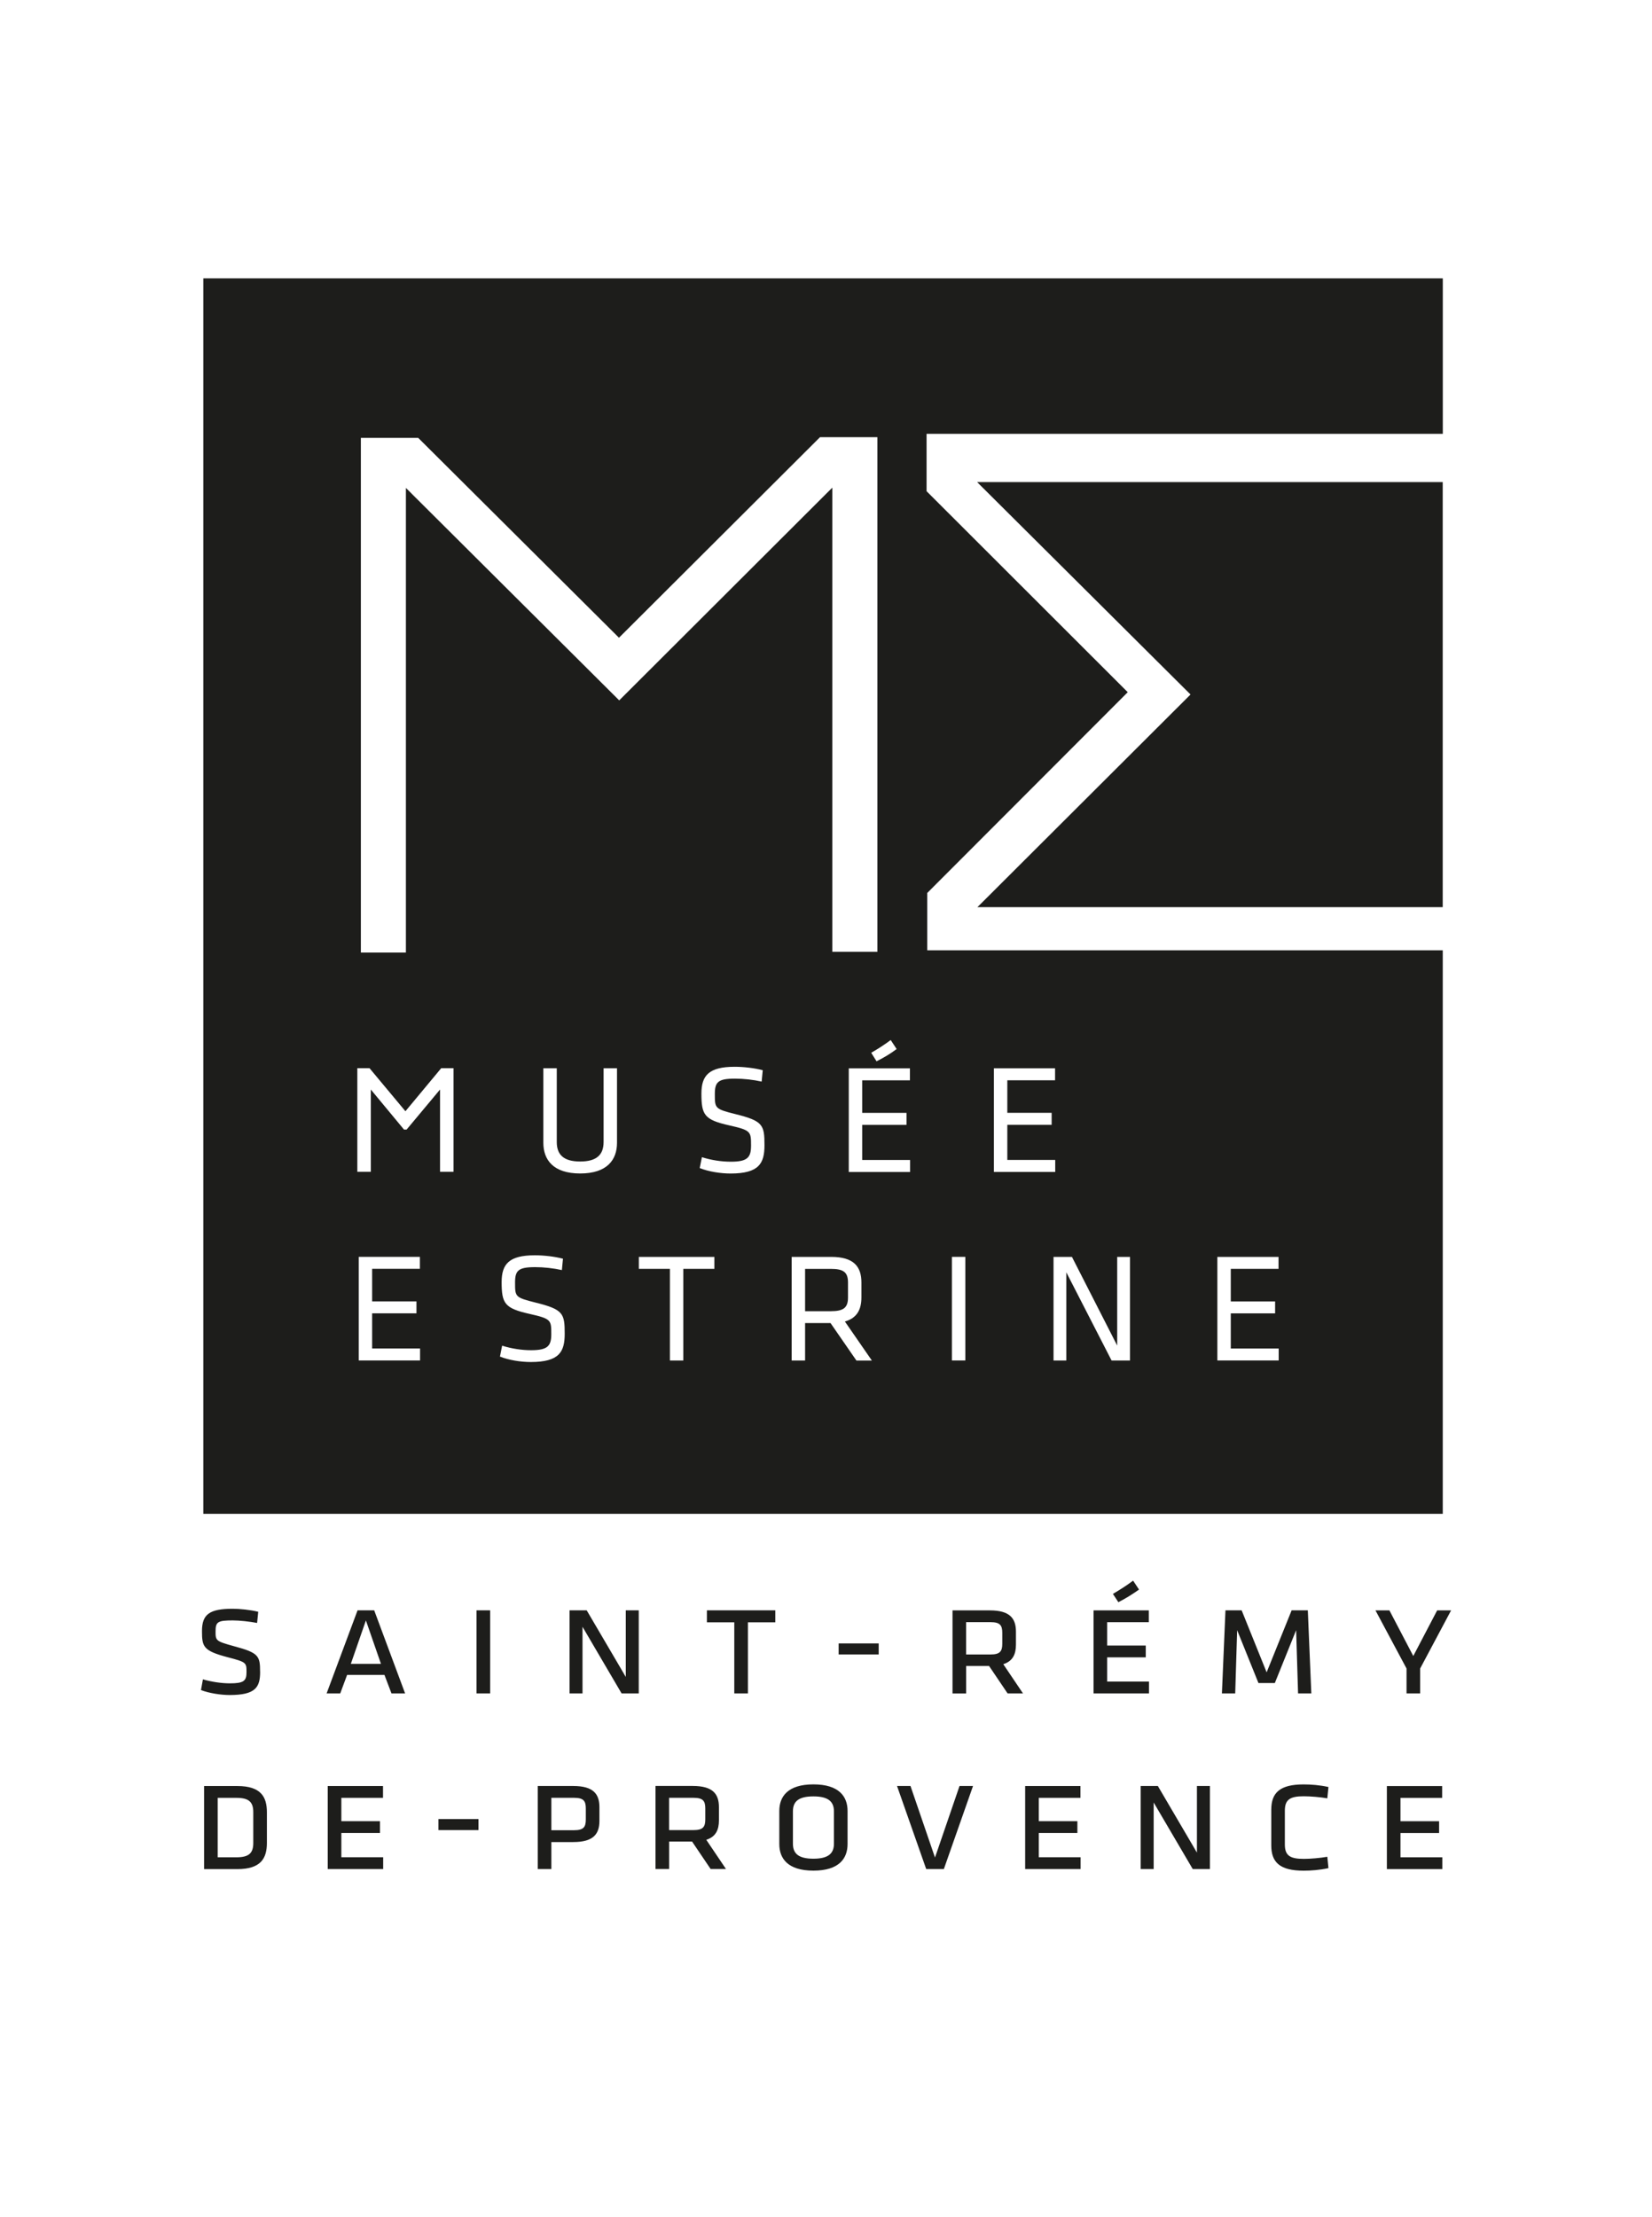
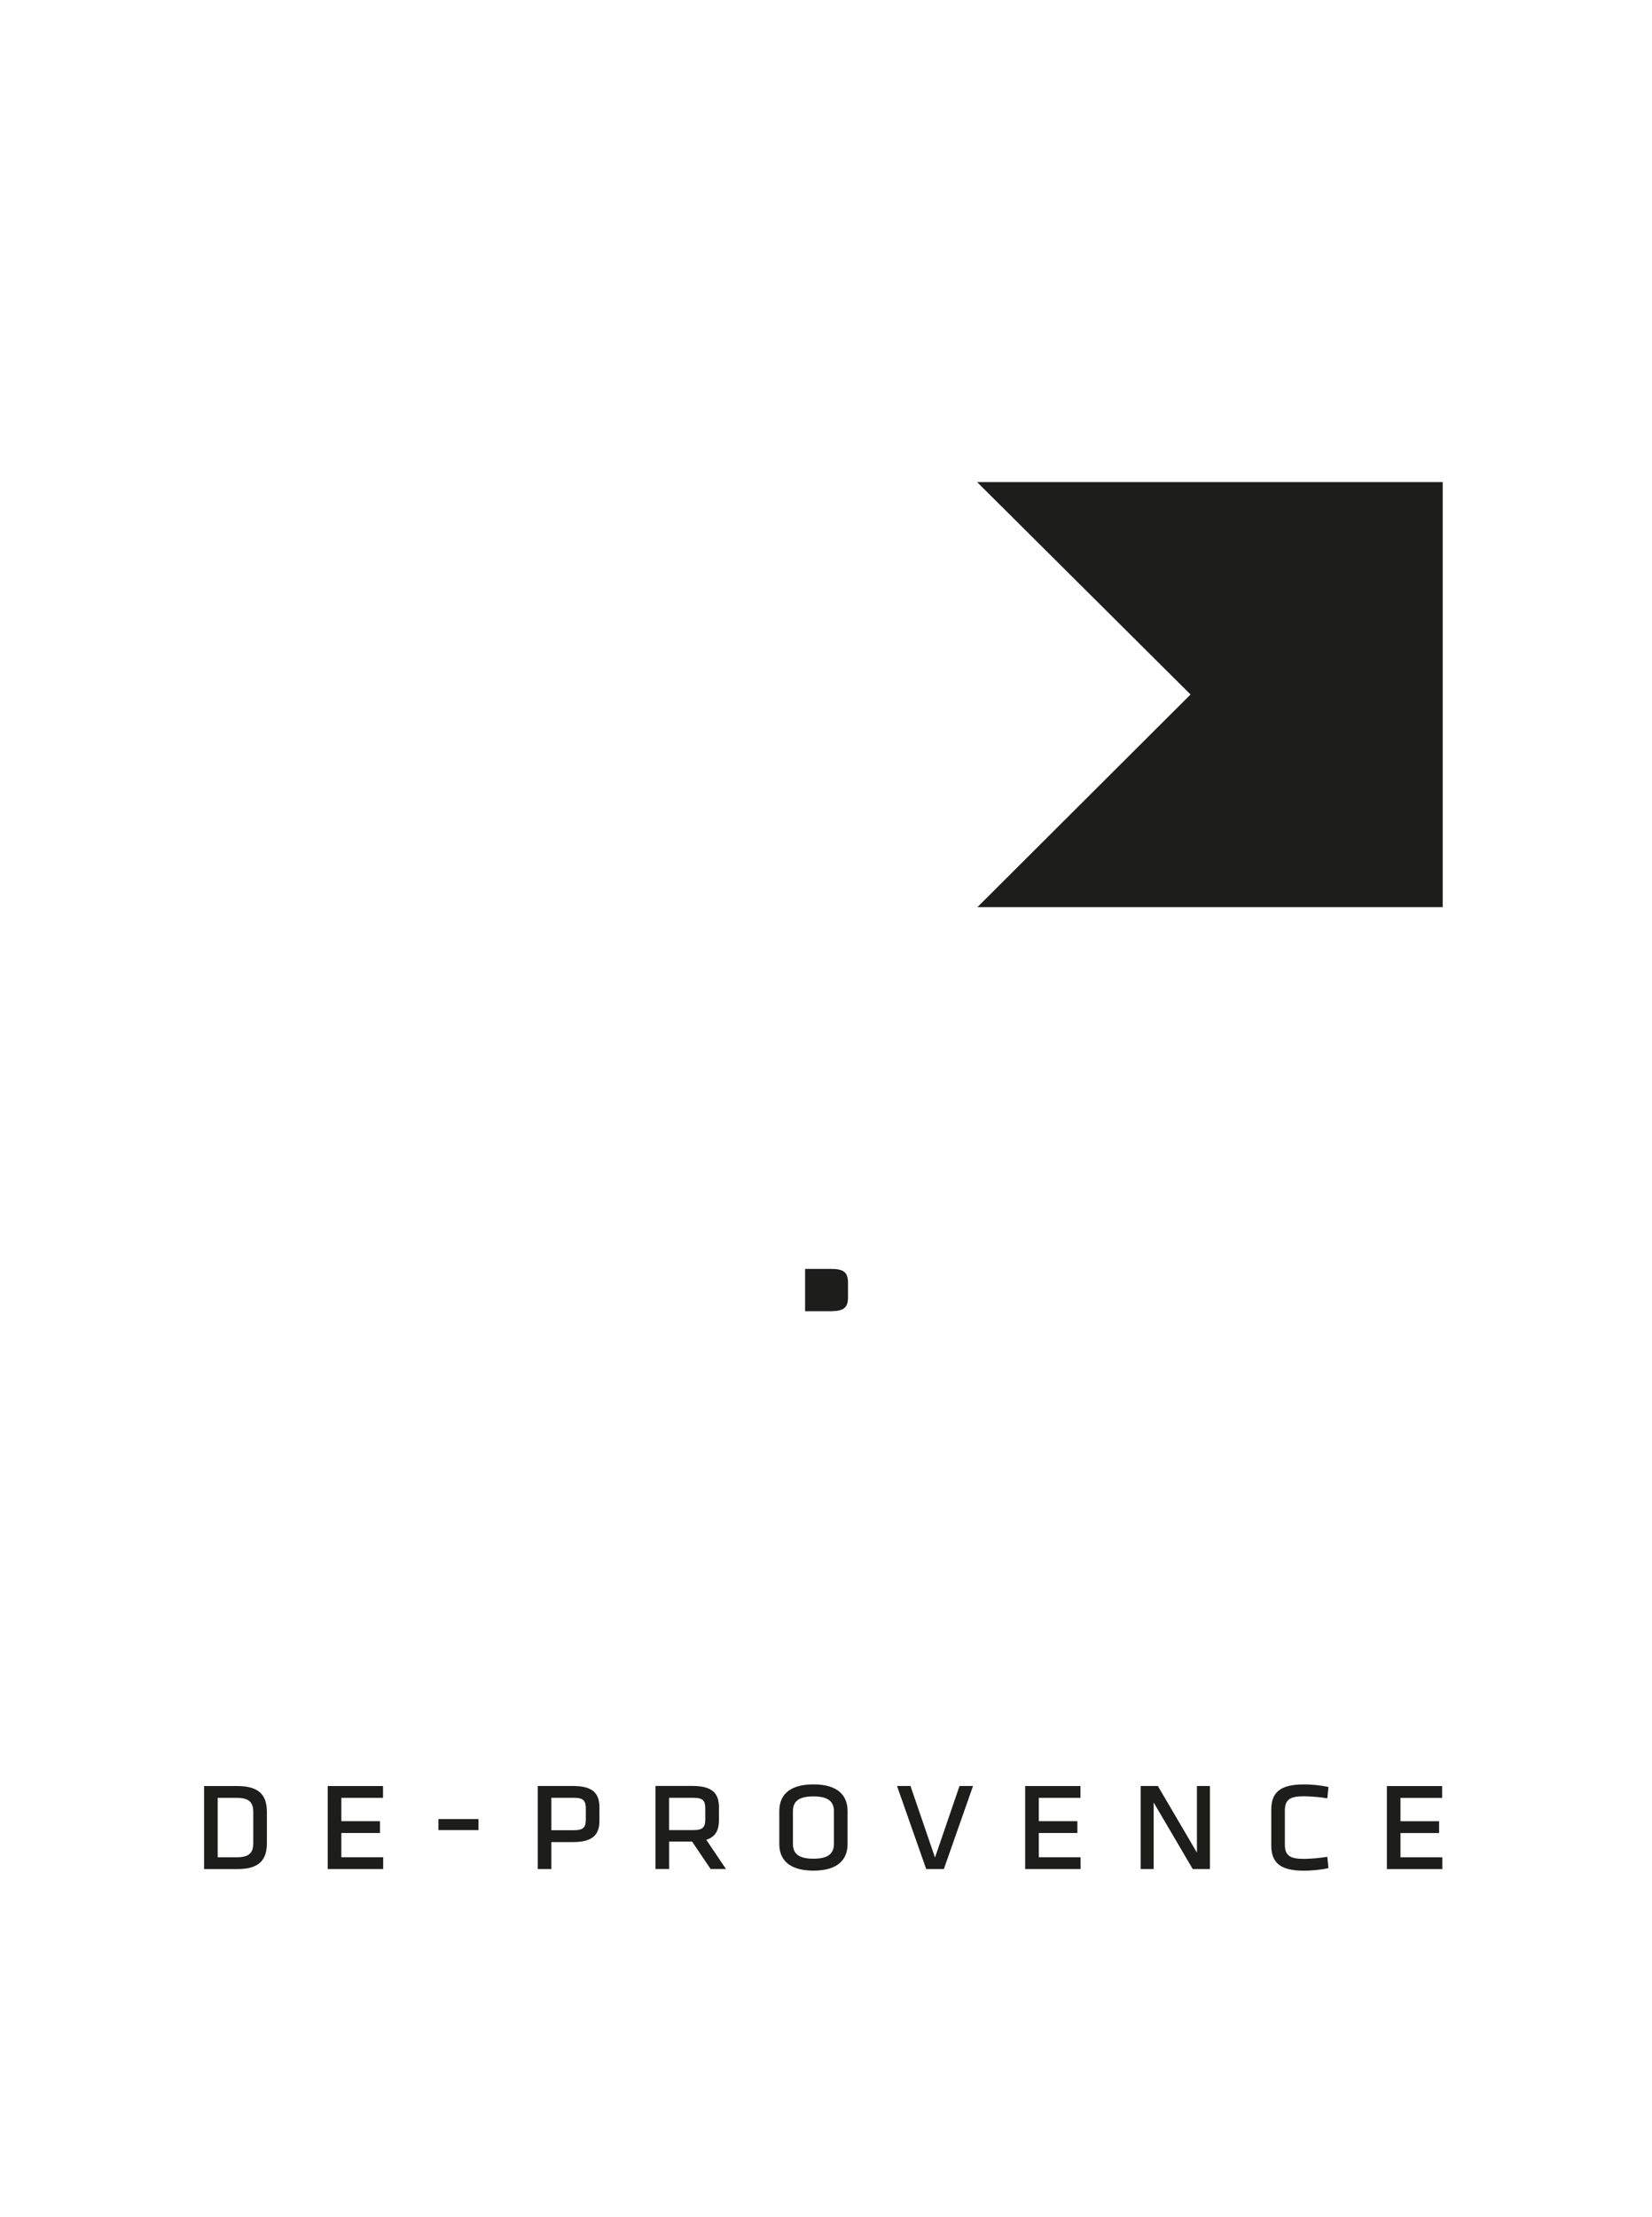
<svg xmlns="http://www.w3.org/2000/svg" id="a" viewBox="0 0 41 55">
  <defs>
    <style>.b{fill:#1d1d1b;}</style>
  </defs>
  <g>
    <path class="b" d="M21.046,31.822c0-.255-.108-.34-.426-.34h-.639v1.05h.639c.318,0,.426-.089,.426-.34v-.371Z" />
-     <path class="b" d="M5.046,6.905v30.654h30.761v-13.981h-12.794v-1.423l4.919-4.924,.057-.057-.057-.057-4.936-4.93v-1.423h12.812v-3.857H5.046ZM30.213,31.185h1.518v.297h-1.185v.807h1.1v.297h-1.1v.872h1.189v.297h-1.522v-2.571Zm-2.486,2.2v-2.2h.318v2.571h-.457l-1.124-2.189v2.189h-.317v-2.571h.457l1.123,2.2Zm-3.06-6.879h1.518v.297h-1.185v.807h1.1v.297h-1.1v.872h1.189v.298h-1.522v-2.571Zm-1.042,4.678h.333v2.571h-.333v-2.571Zm-1.371-5.157c-.159,.12-.322,.216-.5,.305l-.132-.212c.174-.1,.325-.197,.484-.316l.147,.224Zm-11.829,7.728h-1.522v-2.571h1.518v.297h-1.185v.807h1.1v.297h-1.1v.872h1.189v.297Zm.831-4.682h-.335v-2.041l-.83,.994h-.064l-.824-.994v2.041h-.335v-2.57h.303l.891,1.068,.888-1.068h.306v2.57Zm1.919,4.72c-.248,0-.546-.046-.767-.135l.054-.27c.236,.073,.484,.112,.72,.112,.415,0,.5-.108,.5-.402,0-.347-.004-.378-.535-.498-.624-.139-.697-.259-.697-.791,0-.448,.186-.664,.825-.664,.225,0,.492,.031,.697,.085l-.027,.282c-.205-.046-.449-.073-.662-.073-.422,0-.5,.085-.5,.382,0,.355,0,.37,.511,.498,.686,.17,.721,.27,.721,.772,0,.447-.132,.702-.841,.702Zm2.138-5.439c0,.421-.244,.761-.914,.761s-.914-.34-.914-.761v-1.849h.333v1.83c0,.317,.174,.483,.581,.483,.407,0,.581-.166,.581-.483v-1.83h.333v1.849ZM10.212,12.243l-.138-.137v11.527h-1.118V10.864h1.423l4.926,4.902,.057,.057,.057-.057,4.932-4.919h1.424v12.768h-1.118V12.099l-.138,.137-5.151,5.141-5.157-5.134Zm7.518,19.239h-.771v2.274h-.333v-2.274h-.771v-.297h1.875v.297Zm.403-2.366c-.248,0-.546-.046-.767-.135l.054-.27c.236,.074,.484,.112,.72,.112,.415,0,.5-.108,.5-.402,0-.347-.004-.378-.535-.498-.624-.139-.697-.259-.697-.791,0-.448,.186-.664,.825-.664,.225,0,.492,.031,.697,.085l-.027,.282c-.205-.046-.449-.073-.662-.073-.422,0-.5,.085-.5,.382,0,.355,0,.37,.511,.498,.686,.17,.721,.27,.721,.772,0,.447-.132,.702-.841,.702Zm3.122,4.64l-.643-.93h-.631v.93h-.333v-2.571h.984c.554,0,.747,.239,.747,.633v.371c0,.305-.112,.514-.41,.599l.67,.969h-.384Zm1.332-4.678h-1.522v-2.571h1.518v.297h-1.185v.807h1.1v.297h-1.1v.872h1.189v.297Z" />
    <polygon class="b" points="24.251 11.961 24.389 12.099 29.547 17.231 24.396 22.37 24.258 22.507 24.453 22.507 35.806 22.507 35.806 11.961 24.446 11.961 24.251 11.961" />
  </g>
  <g>
    <path class="b" d="M34.42,46.374h1.376v-.293h-1.038v-.602h.958v-.293h-.958v-.579h1.034v-.293h-1.372v2.061Zm-2.532-.61v-.84c0-.277,.131-.357,.469-.357,.159,0,.406,.02,.585,.051l.028-.281c-.219-.048-.433-.064-.616-.064-.589,0-.803,.206-.803,.626v.888c0,.42,.215,.626,.803,.626,.183,0,.398-.016,.616-.063l-.028-.282c-.179,.032-.426,.052-.585,.052-.338,0-.469-.079-.469-.357m-2.286,.61h.426v-2.061h-.322v1.653l-.97-1.653h-.426v2.061h.322v-1.652l.97,1.652Zm-4.159,0h1.376v-.293h-1.038v-.602h.958v-.293h-.958v-.579h1.034v-.293h-1.372v2.061Zm-1.295-2.061h-.334l-.609,1.775-.608-1.775h-.334l.724,2.061h.438l.724-2.061Zm-3.451,.63v.801c0,.246-.143,.373-.509,.373-.37,0-.509-.127-.509-.373v-.801c0-.246,.139-.372,.509-.372,.366,0,.509,.127,.509,.372m.338-.012c0-.353-.207-.658-.847-.658-.64,0-.847,.305-.847,.658v.824c0,.353,.207,.658,.847,.658,.64,0,.847-.305,.847-.658v-.824Zm-4.429-.325h.608c.235,0,.29,.079,.29,.265v.27c0,.186-.056,.266-.29,.266h-.608v-.8Zm1.03,1.767h.382l-.489-.725c.235-.075,.314-.246,.314-.484v-.325c0-.325-.147-.527-.648-.527h-.926v2.061h.338v-.682h.569l.461,.682Zm-3.952-1.767h.565c.235,0,.29,.079,.29,.265v.274c0,.186-.056,.265-.29,.265h-.565v-.804Zm-.338-.293v2.061h.338v-.67h.545c.501,0,.648-.202,.648-.527v-.337c0-.325-.147-.527-.648-.527h-.883Zm-2.465,1.094h.994v-.273h-.994v.273Zm-2.747,.967h1.376v-.293h-1.038v-.602h.958v-.293h-.958v-.579h1.034v-.293h-1.372v2.061Zm-2.731-1.767h.465c.314,0,.418,.107,.418,.357v.761c0,.25-.103,.357-.418,.357h-.465v-1.474Zm-.338-.293v2.061h.827c.585,0,.732-.27,.732-.65v-.761c0-.38-.147-.65-.732-.65h-.827Z" />
-     <path class="b" d="M35.076,41.088l-.593-1.133h-.346l.771,1.442v.618h.338v-.618l.768-1.442h-.346l-.593,1.133Zm-2.861,.927h.33l-.087-2.061h-.402l-.62,1.538-.62-1.538h-.402l-.088,2.061h.33l.048-1.569,.529,1.312h.406l.529-1.312,.048,1.569Zm-4.459-2.263c.187-.095,.342-.194,.513-.313l-.147-.222c-.175,.131-.334,.23-.501,.329l.135,.206Zm-.616,2.263h1.376v-.293h-1.038v-.602h.958v-.293h-.958v-.579h1.034v-.293h-1.372v2.061Zm-3.163-1.768h.608c.235,0,.29,.079,.29,.266v.27c0,.186-.056,.266-.29,.266h-.608v-.801Zm1.03,1.768h.382l-.489-.725c.235-.075,.314-.246,.314-.483v-.325c0-.325-.147-.527-.648-.527h-.926v2.061h.338v-.682h.569l.461,.682Zm-4.193-.967h.994v-.273h-.994v.273Zm-2.59,.967h.338v-1.764h.68v-.297h-1.698v.297h.68v1.764Zm-2.797,0h.426v-2.061h-.322v1.652l-.97-1.652h-.426v2.061h.322v-1.653l.97,1.653Zm-3.262-2.061h-.338v2.061h.338v-2.061Zm-2.71,1.328h-.748l.374-1.078,.374,1.078Zm-.167-1.328h-.414l-.768,2.061h.338l.171-.46h.926l.175,.46h.338l-.767-2.061Zm-2.833,1.526c0-.392-.032-.472-.64-.634-.461-.127-.465-.139-.465-.369,0-.238,.052-.273,.43-.273,.163,0,.421,.028,.601,.063l.028-.277c-.191-.048-.457-.075-.632-.075-.573,0-.764,.135-.764,.551,0,.388,.028,.491,.632,.65,.473,.123,.473,.135,.473,.372,0,.218-.068,.277-.414,.277-.203,0-.449-.035-.668-.099l-.048,.266c.203,.079,.497,.123,.712,.123,.64,0,.756-.19,.756-.575" />
  </g>
</svg>